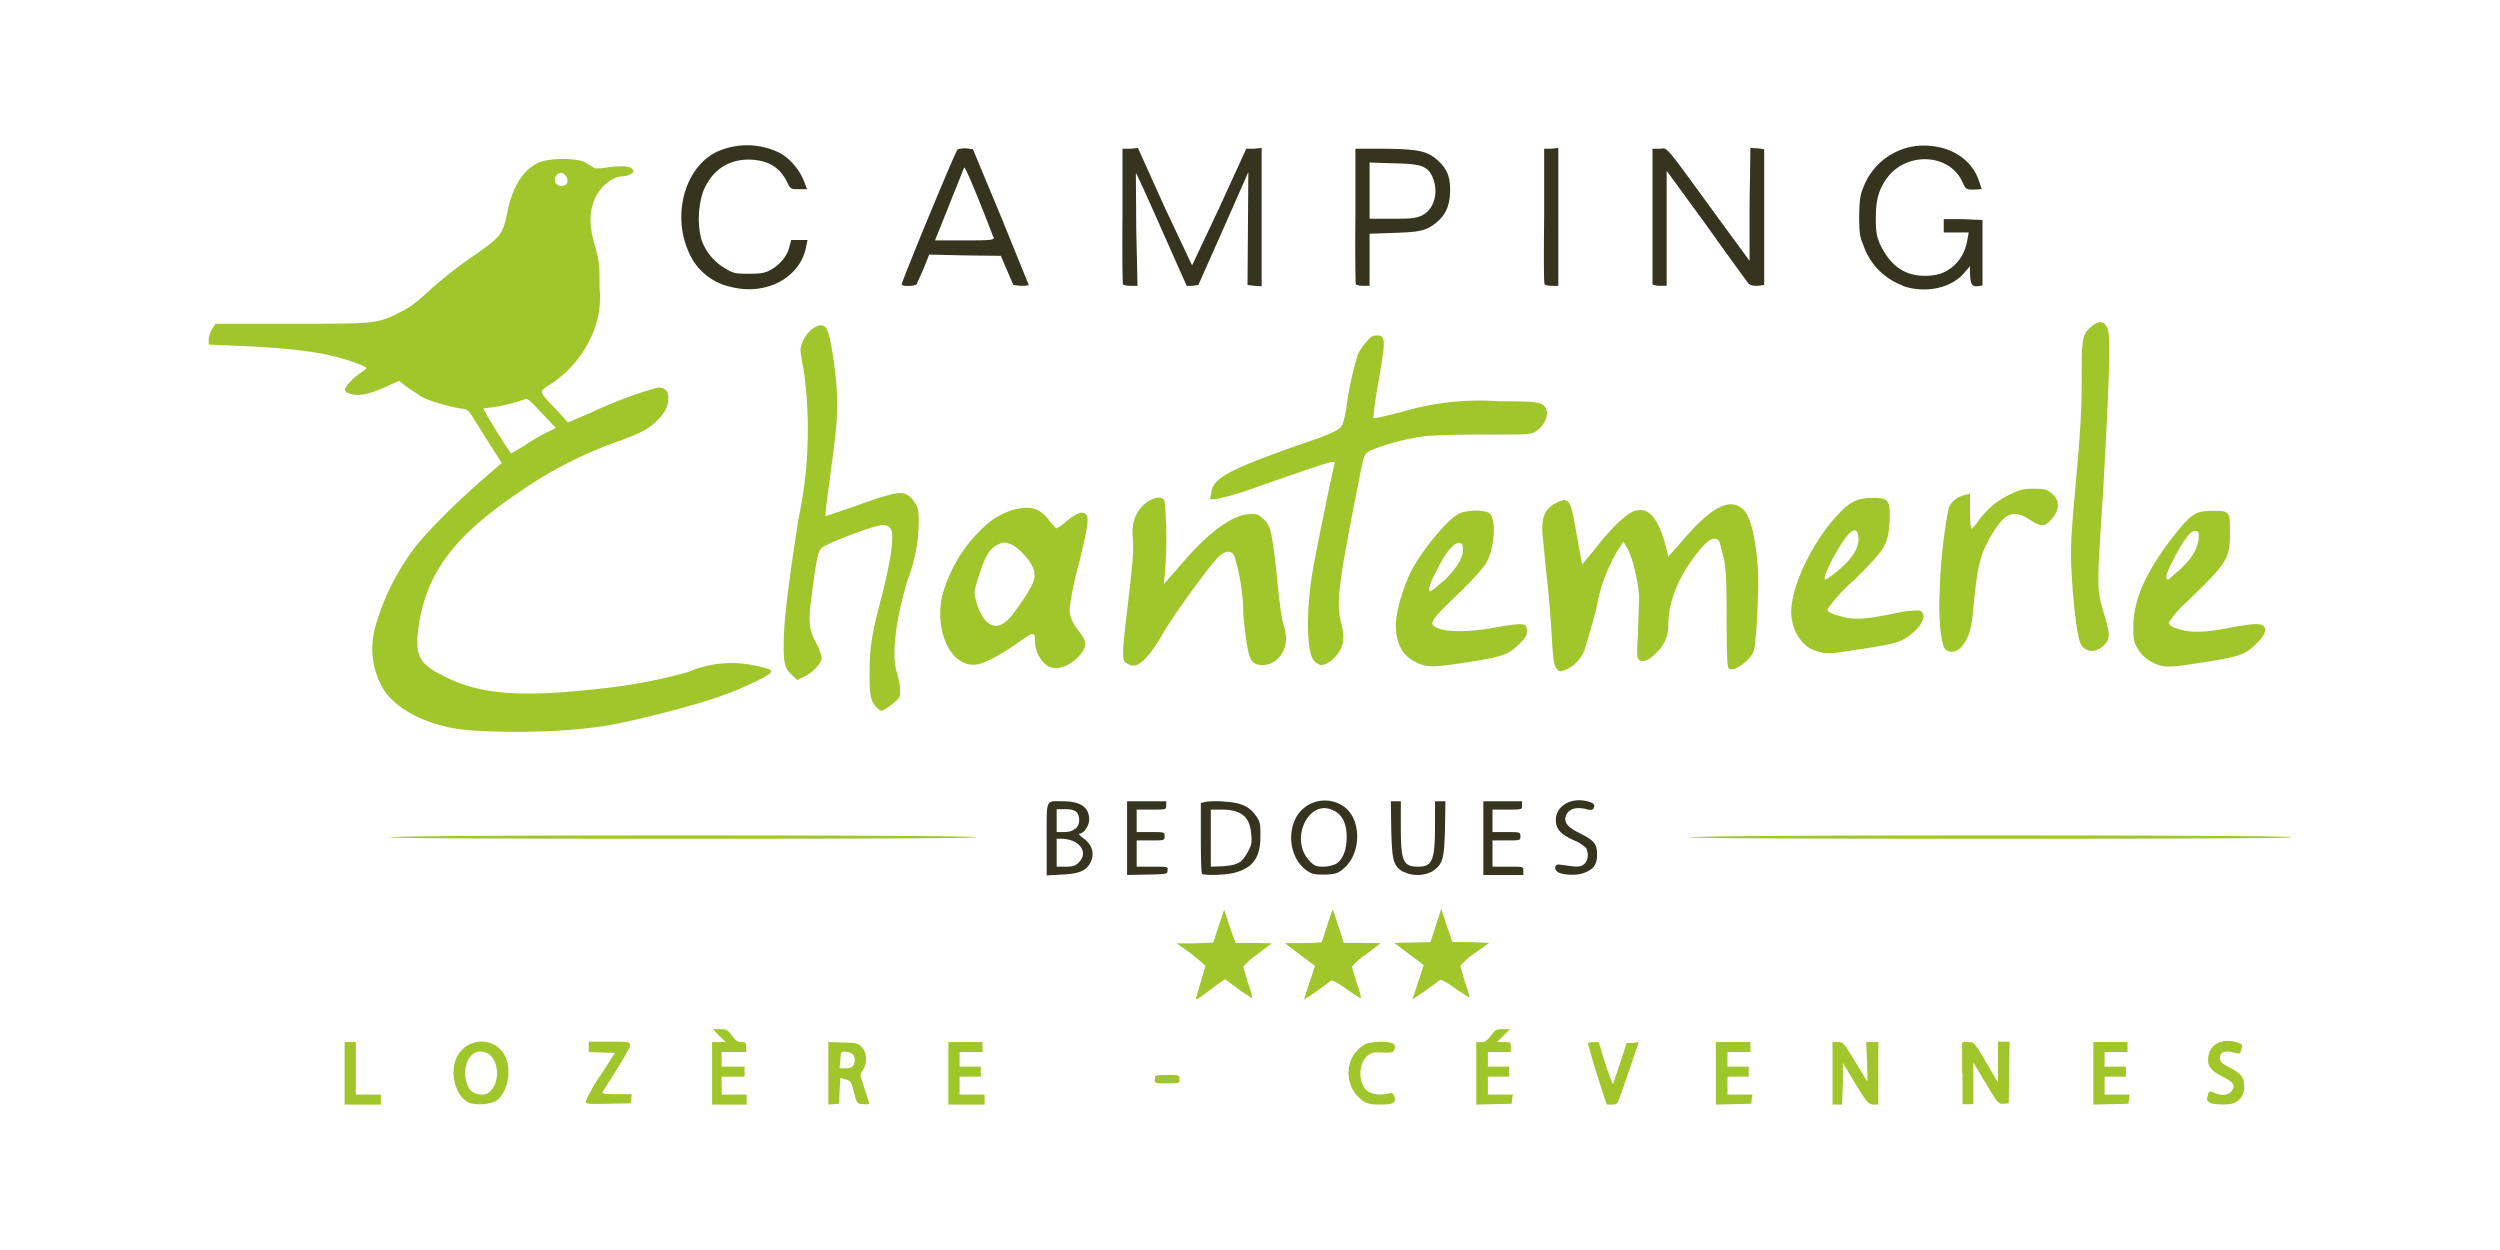
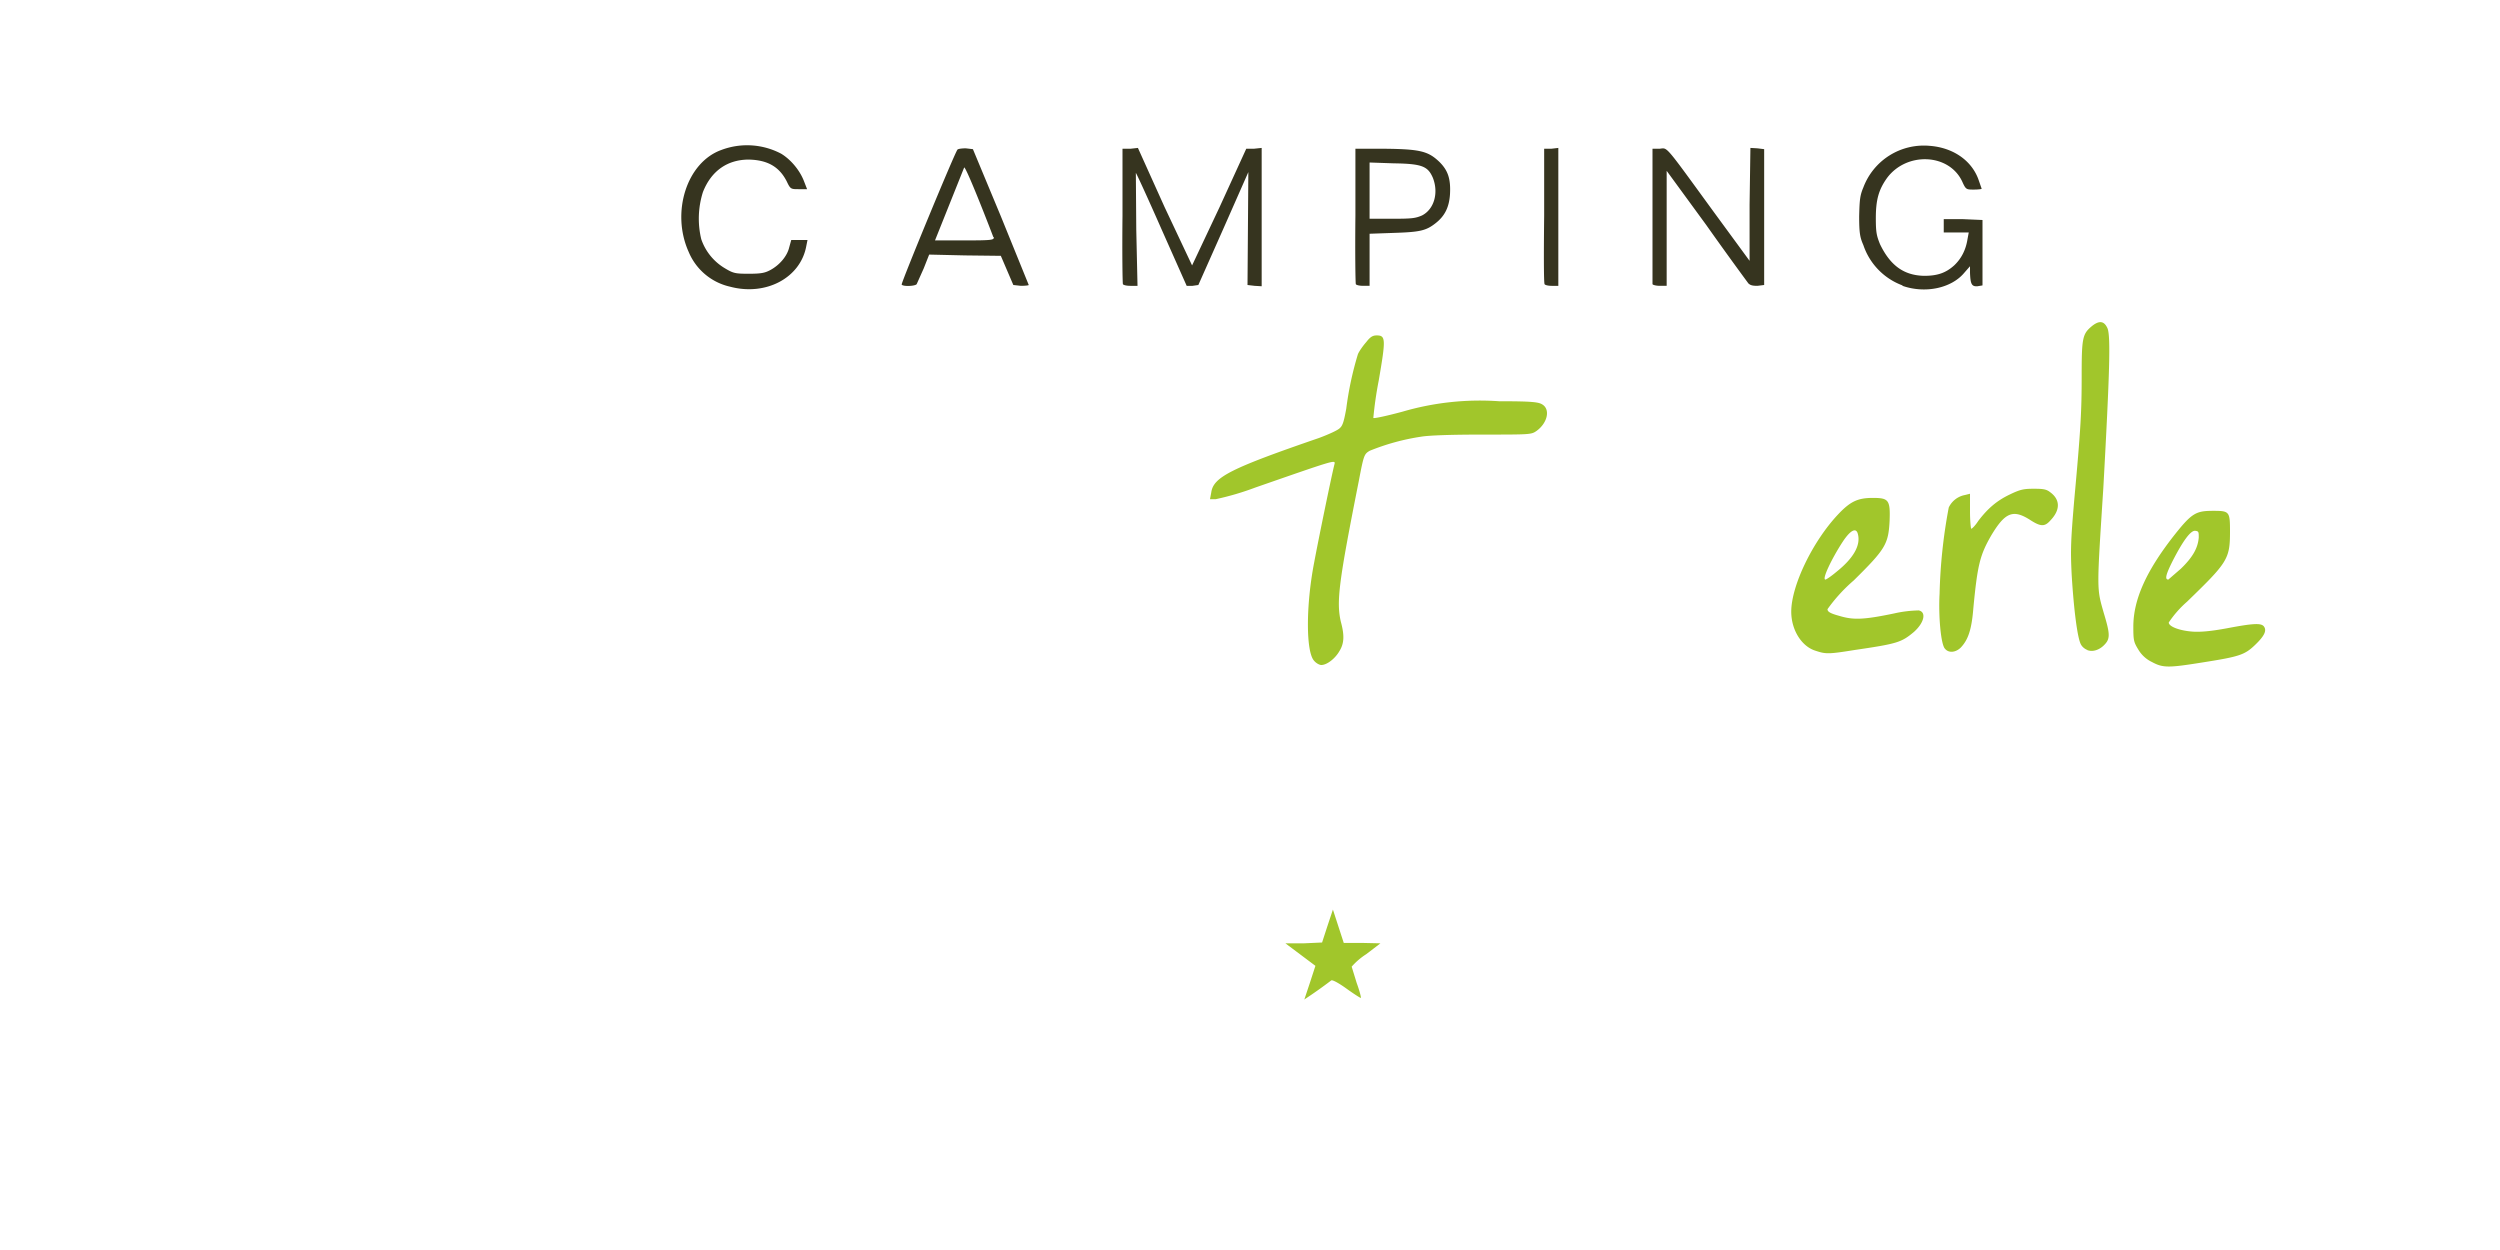
<svg xmlns="http://www.w3.org/2000/svg" width="600mm" height="300mm" viewBox="0 0 600 300">
  <path d="M396.6 68.2V35.7h1.7c2-.2 1-1.3 13.1 15.3l8.5 11.6V49.1l.2-13.6 1.7.1 1.6.2v32.6l-1.6.2c-1.1 0-1.7-.1-2.2-.6A874 874 0 01409.5 54L400 41v27.6h-1.6c-.9 0-1.7-.2-1.8-.4zM370.7 68.2c-.2-.3-.2-7.7-.1-16.5v-16h1.7l1.7-.2v33.1h-1.6c-.9 0-1.6-.2-1.7-.4zM325.4 68.2c-.1-.3-.2-7.7-.1-16.5v-16h7.2c8.4.1 10.3.6 13 3.2 2 2 2.7 4 2.5 7.7-.2 3.2-1.3 5.3-3.5 7-2.3 1.8-3.8 2.1-10.1 2.3l-5.7.2v12.5h-1.5c-1 0-1.7-.2-1.8-.4zm15.9-16.5c2.9-1.5 4-5.4 2.6-9-1.2-2.8-2.6-3.4-9.4-3.5l-5.8-.2v13.5h5.4c4.7 0 5.6-.1 7.2-.8zM269.5 68.2c-.1-.3-.2-7.7-.1-16.5v-16h1.9l1.8-.2 6.4 14.2 6.6 14 6.6-14 6.4-14h1.8l1.9-.2v33.2l-1.7-.1-1.7-.2.1-13.5.1-13.6-6 13.6-6 13.5-1.4.2h-1.4l-6-13.5c-3.3-7.5-6.1-13.6-6.2-13.6l.1 13.6.3 13.5h-1.7c-1 0-1.7-.2-1.8-.4zM216.4 68.3c-.2-.3 12.8-31.8 13.4-32.4.2-.2 1.2-.3 2-.3l1.7.2 6.7 16.1 6.7 16.5c0 .1-.9.2-1.9.2l-1.8-.2-1.5-3.5-1.5-3.5-8.6-.1-8.6-.2-1.3 3.3-1.7 3.8c-.4.5-3.3.6-3.6.1zm22-11.4c-2.9-7.6-6.7-17-7-16.7l-6.2 15.5-.8 2h7.1c6.7 0 7.1-.1 7-.8zM456.6 68.5a15.6 15.6 0 01-9.4-9.7c-.8-1.8-1-2.9-1-6.9.1-4 .2-5 1-6.9A15.5 15.5 0 01463.1 35c5.5.4 10 3.4 11.7 8l.8 2.3c0 .1-.9.2-1.9.2-1.8 0-1.9 0-2.8-2-3.2-6.7-13.3-7.1-18-.8-2 2.8-2.7 5.2-2.7 9.7 0 3.4.2 4.2 1 6.2 2.5 5.2 5.8 7.5 10.6 7.6 3.2 0 5.2-.7 7.2-2.5 1.7-1.6 2.8-3.7 3.2-6.3l.3-1.6h-6v-3.2h4.7l4.6.2v15.7l-1.2.2c-1.4.1-1.7-.5-1.8-3.3v-1.5l-1.4 1.6c-3.1 3.7-9.4 5-14.8 3.1zM175.2 68.8a14.1 14.1 0 01-9.9-8.3C161 51 164.8 39 173.1 36a17.5 17.5 0 0114.4.9c2.3 1.4 4.5 4 5.5 6.7l.7 1.8h-2c-1.9 0-2 0-2.9-1.9-1.8-3.5-4.6-5.1-9.1-5.2-5.1 0-9 2.7-11 7.8a21.1 21.1 0 00-.4 11.3 13 13 0 005.7 7c2 1.2 2.5 1.3 5.7 1.3 3 0 3.9-.2 5.2-.9 2.2-1.2 4-3.3 4.5-5.4l.5-1.8h3.9l-.3 1.5c-1.4 7.6-9.7 12-18.3 9.7z" fill="#36341f" />
  <path d="M501 156c-.6-.2-1.2-.7-1.5-1.2-.9-1.3-1.8-8.6-2.3-16.9-.3-6-.2-8.2.6-17.7 1.6-17.5 1.8-21.4 1.8-30 0-9 .2-10 2.3-11.8 1.9-1.6 3.1-1.4 3.9.4.8 1.9.5 11-1 38.3-1.6 24.9-1.6 24 .1 30 1.6 5.3 1.6 6.3-.1 7.9-1.2 1.1-2.7 1.5-3.9 1zM466.8 155.7c-1-1-1.6-8-1.3-13.2a127 127 0 012.2-20.7 5.4 5.4 0 013.9-3l1.2-.3v4.2c0 2.3.2 4.2.3 4.2.2 0 1-.8 1.7-1.9 2.3-3 4.4-4.8 7.5-6.3 2.5-1.2 3.3-1.4 5.8-1.4 2.2 0 3 .1 3.9.8 2.5 1.8 2.5 4.3.1 6.8-1.4 1.6-2.4 1.5-5-.2-4-2.5-5.9-1.7-9.2 3.8-2.7 4.7-3.3 7-4.3 17.5-.4 5-1.2 7.5-3 9.4-1.2 1.2-2.9 1.4-3.8.3zM435.8 156.2c-3.4-1-5.9-5-5.9-9.4 0-6.2 5.1-16.8 11.2-23.3 3-3.2 4.8-4 8.4-4 3.8 0 4.2.5 4 5.6-.3 5.5-1 6.7-8.6 14.2a39 39 0 00-6.3 6.9c0 .6.6 1 2.8 1.6 3.3 1 5.7 1 13.3-.6a29 29 0 015.8-.7c1.9.4 1.3 3-1.2 5.2-3 2.5-4 2.8-14.2 4.3-6.2 1-6.9 1-9.3.2zm5-19c4-3.2 5.8-6.3 5.1-9-.4-1.7-1.8-1-3.7 1.9-2.6 4-5 9-4.1 9 .2 0 1.4-.8 2.7-1.9zM315.4 158.6c-2-2.1-2-13.3 0-23.6 1-5.4 4.2-21 4.9-23.7.2-1-.3-.8-19 5.7a66.6 66.6 0 01-9.5 2.8h-1.4l.3-1.6c.5-3.7 4.7-5.8 25.9-13.1 2.4-.9 4.6-1.9 5-2.4.7-.6 1-1.9 1.5-4.6a79 79 0 012.8-13.1c.3-.7 1.2-2 2-2.9 1-1.3 1.6-1.6 2.5-1.6 2.2 0 2.2.9.5 10.8a90 90 0 00-1.3 9c.1.2 3.3-.5 7-1.5a66.1 66.1 0 0123.2-2.5c8 0 9.5.2 10.4.8 1.9 1.2 1.2 4.4-1.4 6.3-1.3.9-1.4.9-13 .9-7.8 0-12.9.2-14.7.5a54 54 0 00-12.4 3.4c-1.3.8-1.4 1-2.6 7.3-4.8 24.2-5.4 28.9-4.3 33.7.9 3.3.8 5.2-.3 7-1 1.8-3 3.4-4.4 3.4-.4 0-1.2-.4-1.7-1zM516.5 158.9a7.6 7.6 0 01-3.3-3c-1.1-1.8-1.2-2.2-1.2-5.5 0-6.6 3.2-13.6 10.1-22.3 4-5 5-5.5 9.1-5.5 3.9 0 4 .2 4 5 0 6.6-.6 7.4-10.3 16.8a25 25 0 00-4.4 5c0 1 2.7 2 5.9 2.2 1.8.1 4.2-.1 8-.8 6.3-1.2 8.2-1.3 8.9-.5.8 1 .2 2.3-2.1 4.5-2.5 2.4-3.8 2.8-12.7 4.2-8.1 1.3-9.4 1.3-12-.1zm6.9-22.4c2.9-2.8 4.1-5 4.3-7.5 0-1.3 0-1.5-.8-1.6-1.1-.2-3 2.4-5.5 7.3-1.6 3.2-1.9 4.4-1 4.4l3-2.6z" fill="#a1c62b" />
-   <path d="M340 159c-3.4-1.5-5-4.6-5-9 0-3.4 2-9.9 4.2-13.9 2.9-5 8.2-11.4 10.9-12.8 2-1 6.6-1 7.5 0 1.5 1.6 1.1 7.9-.7 11.4-.6 1.3-3 4-7 7.9-7 6.7-7.3 7.3-4.4 8.3 2.3.9 8.2.7 13.4-.3 2.5-.5 5.1-.8 6-.8 1.3.1 1.4.2 1.6 1.5 0 1.1-.2 1.6-2 3.4-2.7 2.5-3.8 2.9-12.7 4.3-7.9 1.2-9.3 1.2-11.9 0zm6.4-19.5c3-2.8 4.9-5.8 4.7-7.8-.1-1.2-.3-1.4-1-1.4-1.3 0-3.3 2.5-5.3 6.6-1.7 3.2-2.2 5-1.5 5 .2 0 1.6-1.1 3-2.4zM270.8 159.4c-1.7-.8-1.7-1 .1-16.3.9-7.5 1.2-11.3 1-13.4-.3-3.3.1-5.2 1.4-7.2 1.9-2.7 5.3-4 6.2-2.3a95.2 95.2 0 01-.2 20l3.8-4.3c6.4-7.7 12.4-12.2 16.5-12.5 2-.1 2.4 0 3.4 1 2 1.5 2.3 3 3.7 16.3.4 4.3 1 8.5 1.4 9.4 1.2 3.6.4 6.8-2.2 8.6-1.4 1-3.5 1.2-4.8.5-1.3-.8-1.8-2.8-2.7-11.5a49.5 49.5 0 00-2.2-14.4c-.9-1.4-2.4-1.1-4 .6-2.8 3-11.1 14.5-13.3 18.5-2.3 4-4.7 6.9-6.4 7.3-.4.1-1.2 0-1.7-.3zM251.8 160c-1.7-.7-3.4-3.6-3.4-5.9 0-2.6-.2-2.6-4 .1-4 2.8-7.7 4.8-9.6 5.2-6.1 1.3-10.6-7.2-8.7-16.3a35 35 0 0111-17.5c4-3.3 9.3-4.6 12.1-3.1.8.4 2 1.5 2.7 2.5a11 11 0 001.6 1.8c.2 0 1.2-.6 2.2-1.5 2-1.7 3.6-2.5 4.4-2.2 1.4.6 1.3 2-1 11.5a95.6 95.6 0 00-2.4 11.3c0 2 .6 3.6 2.4 5.8 1.6 2 1.7 3.1.7 4.7-2.1 3-5.7 4.7-8 3.6zM241 149.5c1.3-1 2-1.8 4.7-5.8s3.1-5.6 2.1-7.7c-.9-2-3.8-5-5.5-5.5-1.1-.4-1.6-.4-2.8.2-2 1-3 2.6-4.5 7.3-1.2 3.7-1.3 4-.8 6 1.4 5.3 4 7.4 6.8 5.5zM373.4 160.2c-.5-.8-.7-2.5-1-7.8-.2-3.7-.7-10-1.2-14l-1-10.2c-.3-4.4.7-6.4 3.9-7.8 1.3-.5 1.5-.5 2.3.1.6.6 1 2 2 7.8l1.3 7.2 3.3-4c3.8-4.9 7.4-8.3 9.4-8.9 3.4-1 5.7 1.8 7.6 9.3l.4 1.7 4.2-4.8c6.6-7.5 11-9.5 14-6.3 1.6 1.7 2.8 6.9 3.3 14 .3 4.7-.4 18.1-1 19.8-1 2.4-5 5.2-6 4.1-.4-.3-.5-3.5-.5-12 0-9-.2-12-.7-14.5l-1-3.8c-.8-1.4-2.2-1-4 1-5.3 6-8.3 12.8-8.3 18.8 0 2.6-.8 4.5-2.4 6.3-2 2.1-3.6 3-4.6 2.2-.5-.5-.6-1.2-.3-6.3l.3-8.8c-.2-3.7-1.6-9.7-2.9-11.8l-.9-1.5-1.3 2a40.5 40.5 0 00-5.2 14.2c-1.3 4.9-2.7 9.5-3 10.3a9 9 0 01-4.2 4.2c-1.6.6-1.8.6-2.5-.5zM210.3 169.7c-1.3-1.4-1.6-2.8-1.6-7.7 0-6.4.4-9.5 3-19.2 2.3-9.2 3-14.7 2-16-.4-.5-1-.8-1.8-.8-2 0-13.5 4.4-14.7 5.5-.9.8-1.3 3-2.3 10.7-1 7.2-.8 8.7 1 12.2a12 12 0 011.3 3.5c0 1.2-2.2 3.6-4.2 4.5l-1.7.8-1-1c-2-1.8-2.3-2.8-2.2-8.5.1-5.3 1-12.7 3.5-29a103.2 103.2 0 001.3-35.8 45 45 0 01-.8-4.9 8 8 0 013-5.2c1.8-1.1 2.9-1 3.5.6.8 1.9 1.8 8.4 2.2 13.8.4 5.8 0 9.5-1.6 21.4-.7 5-1.2 9.3-1.1 9.3l6.8-2.3c8.2-3 11-3.7 12.6-3 .7.4 1.6 1.2 2 2 .8 1.1 1 1.8 1 5a40 40 0 01-2.6 13.4c-2.8 9-4 18-2.7 22.2.9 3.2 1 5.3.6 6.2-.5.8-3.6 3.2-4.3 3.2-.2 0-.7-.4-1.2-.9zM113.2 175.3c-9.2-.6-17.5-4.4-21-9.6a19.1 19.1 0 01-2.2-15 57 57 0 0110.1-20c2.9-3.6 10.2-10.9 16.3-16.1l4-3.5-3.2-5-4-6.4c-.8-1.3-1.2-1.5-2.9-1.7-2.5-.4-7-1.7-9-2.7L97.8 93l-2-1.6-2.7 1.2c-4.3 2-6.8 2.5-8.7 2-1.2-.3-1.6-.6-1.6-1.1 0-.7 2.1-3 4-4.2.6-.4 1.1-.8 1.1-1 0-.4-5-2.2-8.2-2.9-5.3-1.2-10.8-1.8-20.2-2.3l-9.4-.4v-1.2c0-.7.4-1.8.8-2.5l.8-1.3h18.2c20.4 0 20.5 0 26-2.7 2.5-1.2 4.3-2.6 7.6-5.7 2.5-2.2 6.6-5.5 9.3-7.3 7.5-5.2 7.8-5.5 9-11.2 1.3-6.6 4.4-11 8.5-12.1 2.8-.8 8.2-.7 10 .2l2 1.2c.4.4 1.1.4 2.7.2 3.7-.6 6.1-.5 6.7.2.5.6.4.8-.2 1.2-.4.3-1.3.6-1.9.6-2.8 0-6 2.8-7.2 6.3-1 3-.9 6.2.5 10.8 1 3.6 1 4.5 1 9.8a22 22 0 01-1 9.1 27 27 0 01-10.6 13.8c-3.1 2-3.2 1.6 1.2 6.2l2.8 3.1 5.6-2.4a101 101 0 0116-6c1.7 0 2.5.9 2.5 2.4 0 2-.6 3.3-2.3 5.1-2 2.2-3.7 3.2-9.4 5.3a99.2 99.2 0 00-23.8 12.1c-15.6 10.5-22 19-24.2 31-1.4 8.5-.5 10.4 6.7 13.8 8.4 4 17.7 4.7 36.4 2.6a127 127 0 0021.3-4 26.6 26.6 0 0116.4-1.5c4.7 1 4.8 1.3.2 3.6a84 84 0 01-9.1 3.8c-6.5 2.3-21 6-27.4 7-9 1.4-20.6 1.8-32 1.1zm13-68.6a53 53 0 015.2-3l2-1-3.4-3.6c-2.8-3-3.5-3.6-4-3.3A40.3 40.3 0 01116 98c0 .5 6.4 10.8 6.7 10.8.2 0 1.7-1 3.4-2zm9.6-62.4c.7-.5.4-2-.5-2.6-1.3-.8-2.9 1.1-1.8 2.4.5.6 1.5.7 2.3.2zM405.1 201c0-.3 24.4-.5 72.5-.5 48 0 72.4.2 72.4.4 0 .3-24.4.4-72.4.4-48 0-72.5-.1-72.5-.4zM93 201c0-.3 23.7-.5 70.6-.5 46.8 0 70.7.2 70.7.4 0 .3-23.9.4-70.7.4-46.9 0-70.7-.1-70.7-.4z" fill="#a1c62b" />
-   <path d="M374.3 209.5c-1.4-.5-1.4-2.2 0-2l3 .4c1.8.2 2.3 0 3-.6.9-1 1-2.4.4-3.7a8 8 0 00-2.9-1.9c-3.3-1.5-4.4-2.7-4.4-5 0-3.2 3.6-5.4 7.5-4.4 1.7.4 2 .9 1.5 1.8-.2.3-.8.4-2 0-2.3-.4-3.8 0-4.5 1.5-.7 1.6.1 2.8 3.1 4.3 3.6 1.8 4.3 2.6 4.3 5.2 0 2.3-.8 3.5-2.9 4.3-1.4.7-4.5.7-6.1.1zM356 201.1v-8.8H365.3v1c0 1 0 1-3.6 1h-3.5v5.4h3.3c3.3 0 3.4 0 3.4 1s0 1-3.4 1h-3.3V208h3.7c3.7 0 3.7 0 3.7 1v1H356zM336.7 209.2c-2.3-1.4-2.6-2.6-2.8-10.1l-.1-6.8h2.4v6.3c0 8.2.6 9.4 4.2 9.4 3.4 0 4-1.6 4-10v-5.7h2.5l-.1 6.6c-.2 7.3-.5 8.5-3 10.2a7.6 7.6 0 01-7 .1zM314.4 209.4c-4.2-2.2-5.8-8.4-3.4-13.1a7.9 7.9 0 0111.7-2.6c4.2 3.2 4 11.4-.4 14.9-1.2 1-1.9 1.2-4.1 1.3-1.8 0-3 0-3.8-.5zm6.1-2c1.7-.9 2.7-3.3 2.7-6.5s-1-5.4-3.2-6.4c-6-3-10.7 7.2-5.6 12.2 1 1.1 1.6 1.3 3.1 1.3a8 8 0 003-.6zM288.5 209.7c-.2-.1-.3-4-.3-8.6v-8.4l1.4-.3c.8-.1 2.8-.2 4.4 0 3.8.2 6 1.2 7.5 3.5 1 1.4 1 2 1 4.8 0 5-1.7 7.5-6 8.7-1.8.6-7.6.8-8 .3zm9-2.7c.6-.4 1.5-1.6 2-2.6.8-1.4 1-2.1.8-4.1-.3-4.3-2.4-6-7.2-6h-2.5V208l2.9-.1c2.1-.2 3.2-.4 4-1zM270.5 201.1v-8.8h9.4v1c0 1 0 1-3.5 1h-3.6v5.4h3.4c3.3 0 3.3 0 3.3 1s0 1-3.3 1h-3.4V208h3.8c3.7 0 3.8 0 3.6.9 0 .9-.2.9-4.9 1l-4.8.1zM251.2 201.4c0-9.9-.3-9.1 3.8-9.1 4.3 0 6.4 1.4 6.4 4.4 0 1.5-1.3 3.4-2.4 3.4-.2 0 .1.4.9 1 2.2 1.5 3 3.8 1.7 6.1-1 1.8-2.6 2.5-6.8 2.7l-3.6.2zm7.7 5.6c2.5-2.5.1-5.7-4.3-5.7h-1V208h2.1c1.8 0 2.4-.2 3.2-1zm-.9-8c.7-.6 1-1.3 1-2.1 0-2-.9-2.7-3.4-2.7h-2v5.5h1.7c1.1 0 2-.2 2.7-.8z" fill="#36341f" />
  <path d="M313 240l1.4-4.2 1.3-4-3.6-2.7-3.6-2.7h4.4l4.4-.2 1.3-4 1.3-3.9 1.3 4 1.3 4h4.4l4.4.1-3.4 2.6a16.4 16.4 0 00-3.5 3l1.2 3.9c.7 1.9 1.1 3.5 1 3.6 0 .1-1.6-.9-3.4-2.2-1.8-1.3-3.4-2.2-3.7-2a116 116 0 01-6.5 4.6z" fill="#a1c62b" />
-   <path d="M313 240c0-.2.5-2 1.3-4.2l1.3-4-3.6-2.7-3.6-2.7h4.4l4.4-.2 1.3-4 1.3-3.9 1.3 4 1.3 4h4.4l4.4.1-3.4 2.6a16.4 16.4 0 00-3.4 3l1.1 3.9c.7 1.9 1.1 3.5 1 3.6 0 .1-1.6-.9-3.4-2.2-1.8-1.3-3.4-2.2-3.7-2a116 116 0 01-6.5 4.6zM287 239.7l1.1-3.8 1.2-4c0-.2-1.5-1.5-3.4-3l-3.5-2.5h4.4l4.4-.2 1.3-4 1.3-3.9 1.3 4 1.4 4h4.3l4.4.1-3.4 2.6a16.6 16.6 0 00-3.4 3l1.1 3.9c.7 1.9 1.1 3.5 1 3.6 0 .1-1.6-.9-3.4-2.2L294 235l-2 1.4-3.5 2.6c-.8.6-1.5 1-1.5.7zM339 239.8l1.4-4.2 1.3-4-3.5-2.6-3.6-2.7 4.3-.1 4.4-.1 1.3-4 1.3-4 1.3 4 1.4 4h4.4l4.4.2-3.5 2.5a16.4 16.4 0 00-3.4 3l1.1 4c.7 1.9 1.2 3.5 1 3.6l-3.4-2.2c-1.8-1.4-3.4-2.2-3.6-2a116 116 0 01-6.5 4.6zM277.2 259c0-1 0-1 3-1 2.8 0 2.9 0 2.9 1s0 1-3 1c-2.9 0-3 0-3-1zM530.4 264.6c-.7-.3-.8-.6-.6-1.4.3-1.4.4-1.4 1.5-1 1.7.9 3.6.7 4.3-.4 1-1.3.4-2.1-2.2-3.4-2.9-1.5-3.7-2.6-3.4-4.8.4-3 3.2-4.4 6.6-3.5 1.5.4 1.6.6 1.4 1.5-.4 1.4-.3 1.4-2 1-2-.6-3.4 0-3.2 1.4 0 .8.5 1.3 2.3 2.2 2.8 1.5 3.5 2.3 3.5 4.6 0 1.8-.7 3-2.3 3.9-1 .5-4.7.5-5.9 0zM502.4 257.6v-7.5h8.2v2.4h-5.5v3.5h5.1v2.4h-5.1V262.7h6l-.1 1.1-.2 1.1-4.2.1-4.2.1zM470.9 257.6v-7.5h1.4c1.5 0 1.5 0 4.4 4.9l2.8 4.8V250h2.8l-.1 7.4-.1 7.4-1.2.1c-1.2.1-1.4 0-4.3-4.9l-3-5v10H471v-7.5zM439.8 257.6v-7.5h1.3c1.3 0 1.4.2 4.2 4.8l2.9 4.7-.1-4.7-.2-4.8h2.9v15h-1.3c-1.2-.2-1.5-.6-4.2-5l-3-5v5l-.2 5h-2.3v-7.5zM411.8 257.6v-7.5h8.3v2.4h-5.5v3.5h5.1v2.4h-5.1V262.7h6l-.2 1.1-.1 1.1-4.3.1-4.2.1zM383.3 258a172 172 0 01-2.2-7.6c0-.1.6-.3 1.3-.3h1.3l1.6 5.3c1 2.8 1.7 5 1.9 4.6l1.7-5.1 1.5-4.6h1.5l1.4-.2-2.1 6.2-2.6 7.5c-.4 1.1-.7 1.3-1.8 1.3h-1.2zM354.3 257.6v-7.5h1.2c.9 0 1.4-.3 2.3-1.5 1-1.4 1.2-1.6 2.8-1.6h1.8l-1.6 1.6-1.5 1.5h1.6c1.6 0 1.7 0 1.7 1.2v1.2h-5.5v3.5h5.1v2.4h-5.1V262.7h6l-.2 1.1-.1 1.1-4.2.1-4.3.1zM327.4 264.4c-5.1-3.2-5-11 .3-13.8 1.5-.7 5.8-.8 6.7-.1.4.3.5.7.3 1.3-.3.8-.6.9-2.9.8-2-.1-2.7 0-3.5.7-2 1.5-2.4 5.4-.9 7.7 1 1.6 3.7 2.1 6.4 1.3.3 0 .7.3.9 1 .4 1.4-.4 1.8-3.7 1.8-1.7 0-2.8-.2-3.6-.7zM227.6 257.6v-7.5h8.2v2.4h-5.5v3.5h5.1v2.4h-5.1V262.7h6v2.4h-8.7zM198.8 257.6v-7.5l3.6.1c3.3.1 3.6.2 4.5 1.2 1.2 1.4 1.3 3.6.2 5.4-.6.9-.7 1.4-.4 2l.9 2.8.9 2.8c.2.7 0 .7-1.3.6-1.5-.1-1.5-.1-2.2-2.6-.7-2.9-.8-3-2.3-3.4l-1-.3-.2 3.1-.1 3.1-1.3.1-1.3.1v-7.5zm5.8-1.6c.7-.7.7-2.5 0-3-.3-.3-1-.5-1.7-.6-1.1 0-1.1 0-1.2 2l-.2 2h1.4c.7 0 1.5-.2 1.7-.4zM170.9 257.6v-7.5h3.3l-1.6-1.5-1.5-1.6h1.8c1.5 0 1.8.2 2.8 1.6.9 1.2 1.4 1.5 2.3 1.5 1 0 1.1.2 1.1 1.2v1.2h-5.9v3.5h5.5v2.4h-5.5V262.7h6v2.4h-8.3v-7.5zM140.6 264.3a34 34 0 013.5-6.2l3.5-5.4-3.1-.1-3.2-.1V250h5c4.8 0 4.9 0 4.9 1 0 .4-1.5 3-3.2 5.7l-3.4 5.4c-.1.4.7.5 3.4.5h3.6l-.1 1.1-.1 1.1-5.4.1c-5.3.1-5.4.1-5.4-.7zM112.3 264.5c-3.2-1.7-4.5-7.5-2.5-11.1 2.9-5 10-4.4 11.8 1 1.1 3.4 0 7.9-2.4 9.7-1.5 1-5.2 1.3-7 .4zm5-2.3c2.9-2.1 2.5-8.2-.5-9.5-2.4-1-4.4.4-5 3.3-.5 2.2.2 5 1.5 6 1.1.8 3.1 1 4 .2zM82.7 257.6v-7.5h2.7v12.6h6v2.4h-8.7z" fill="#a1c62b" />
</svg>